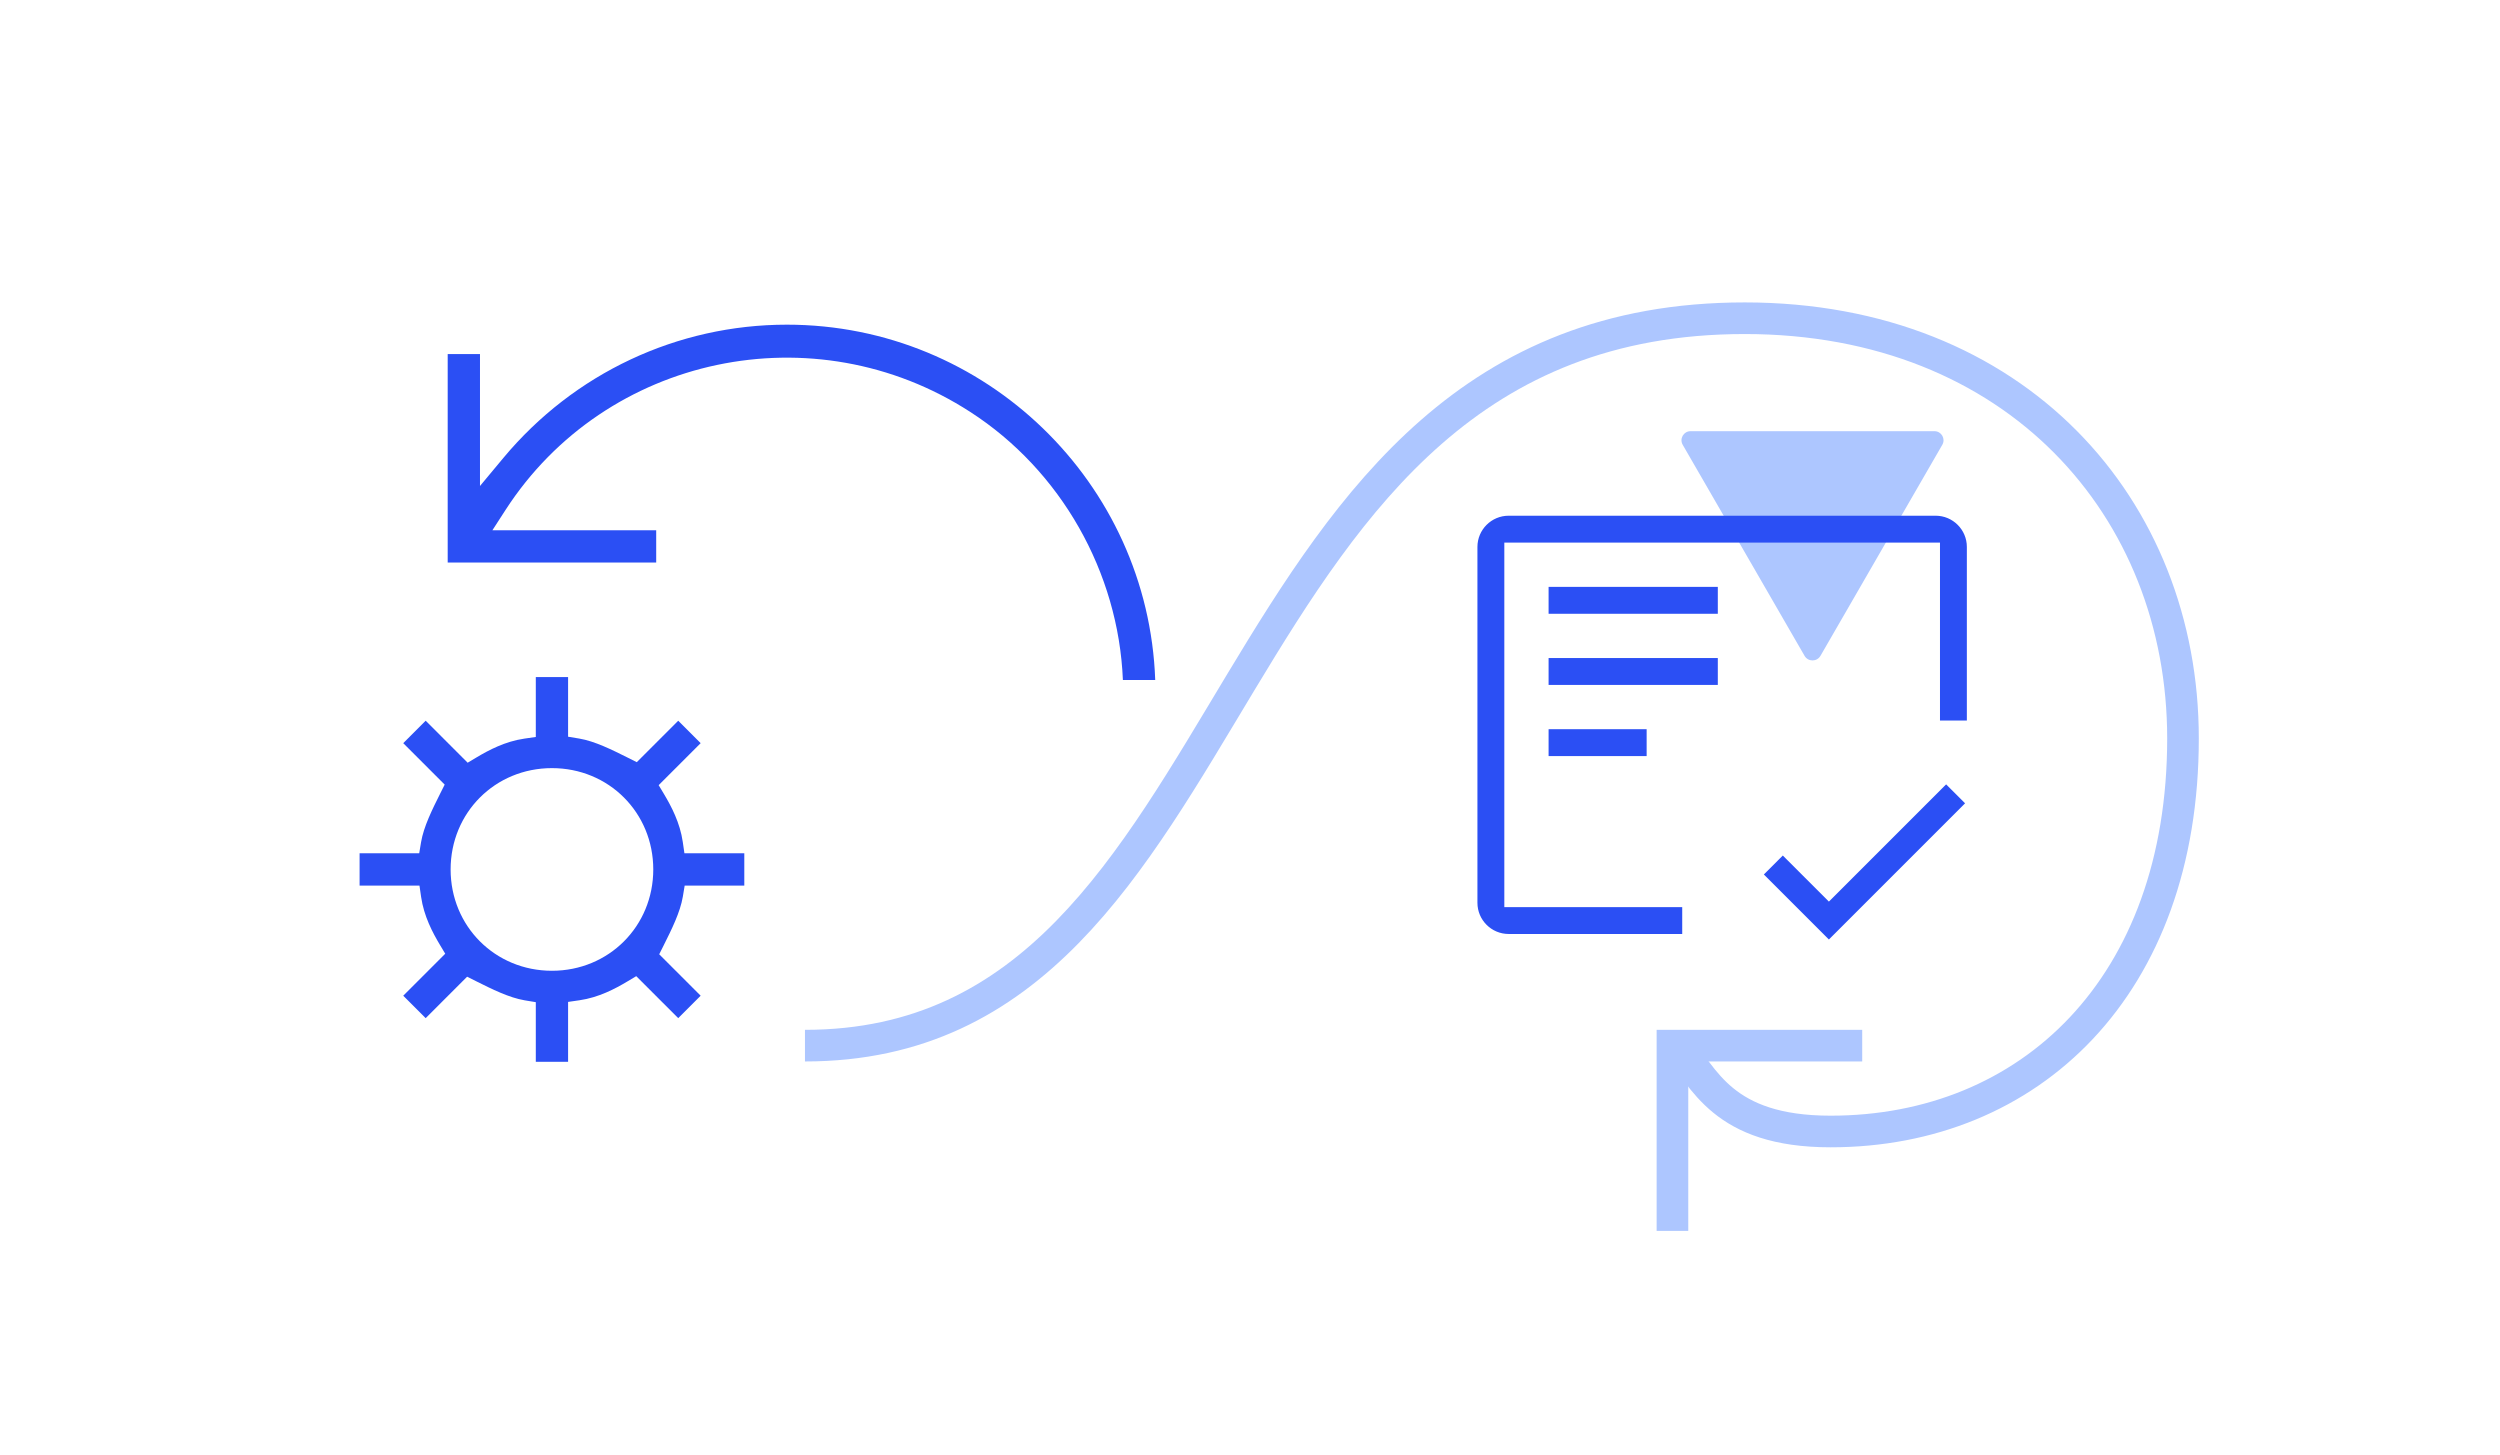
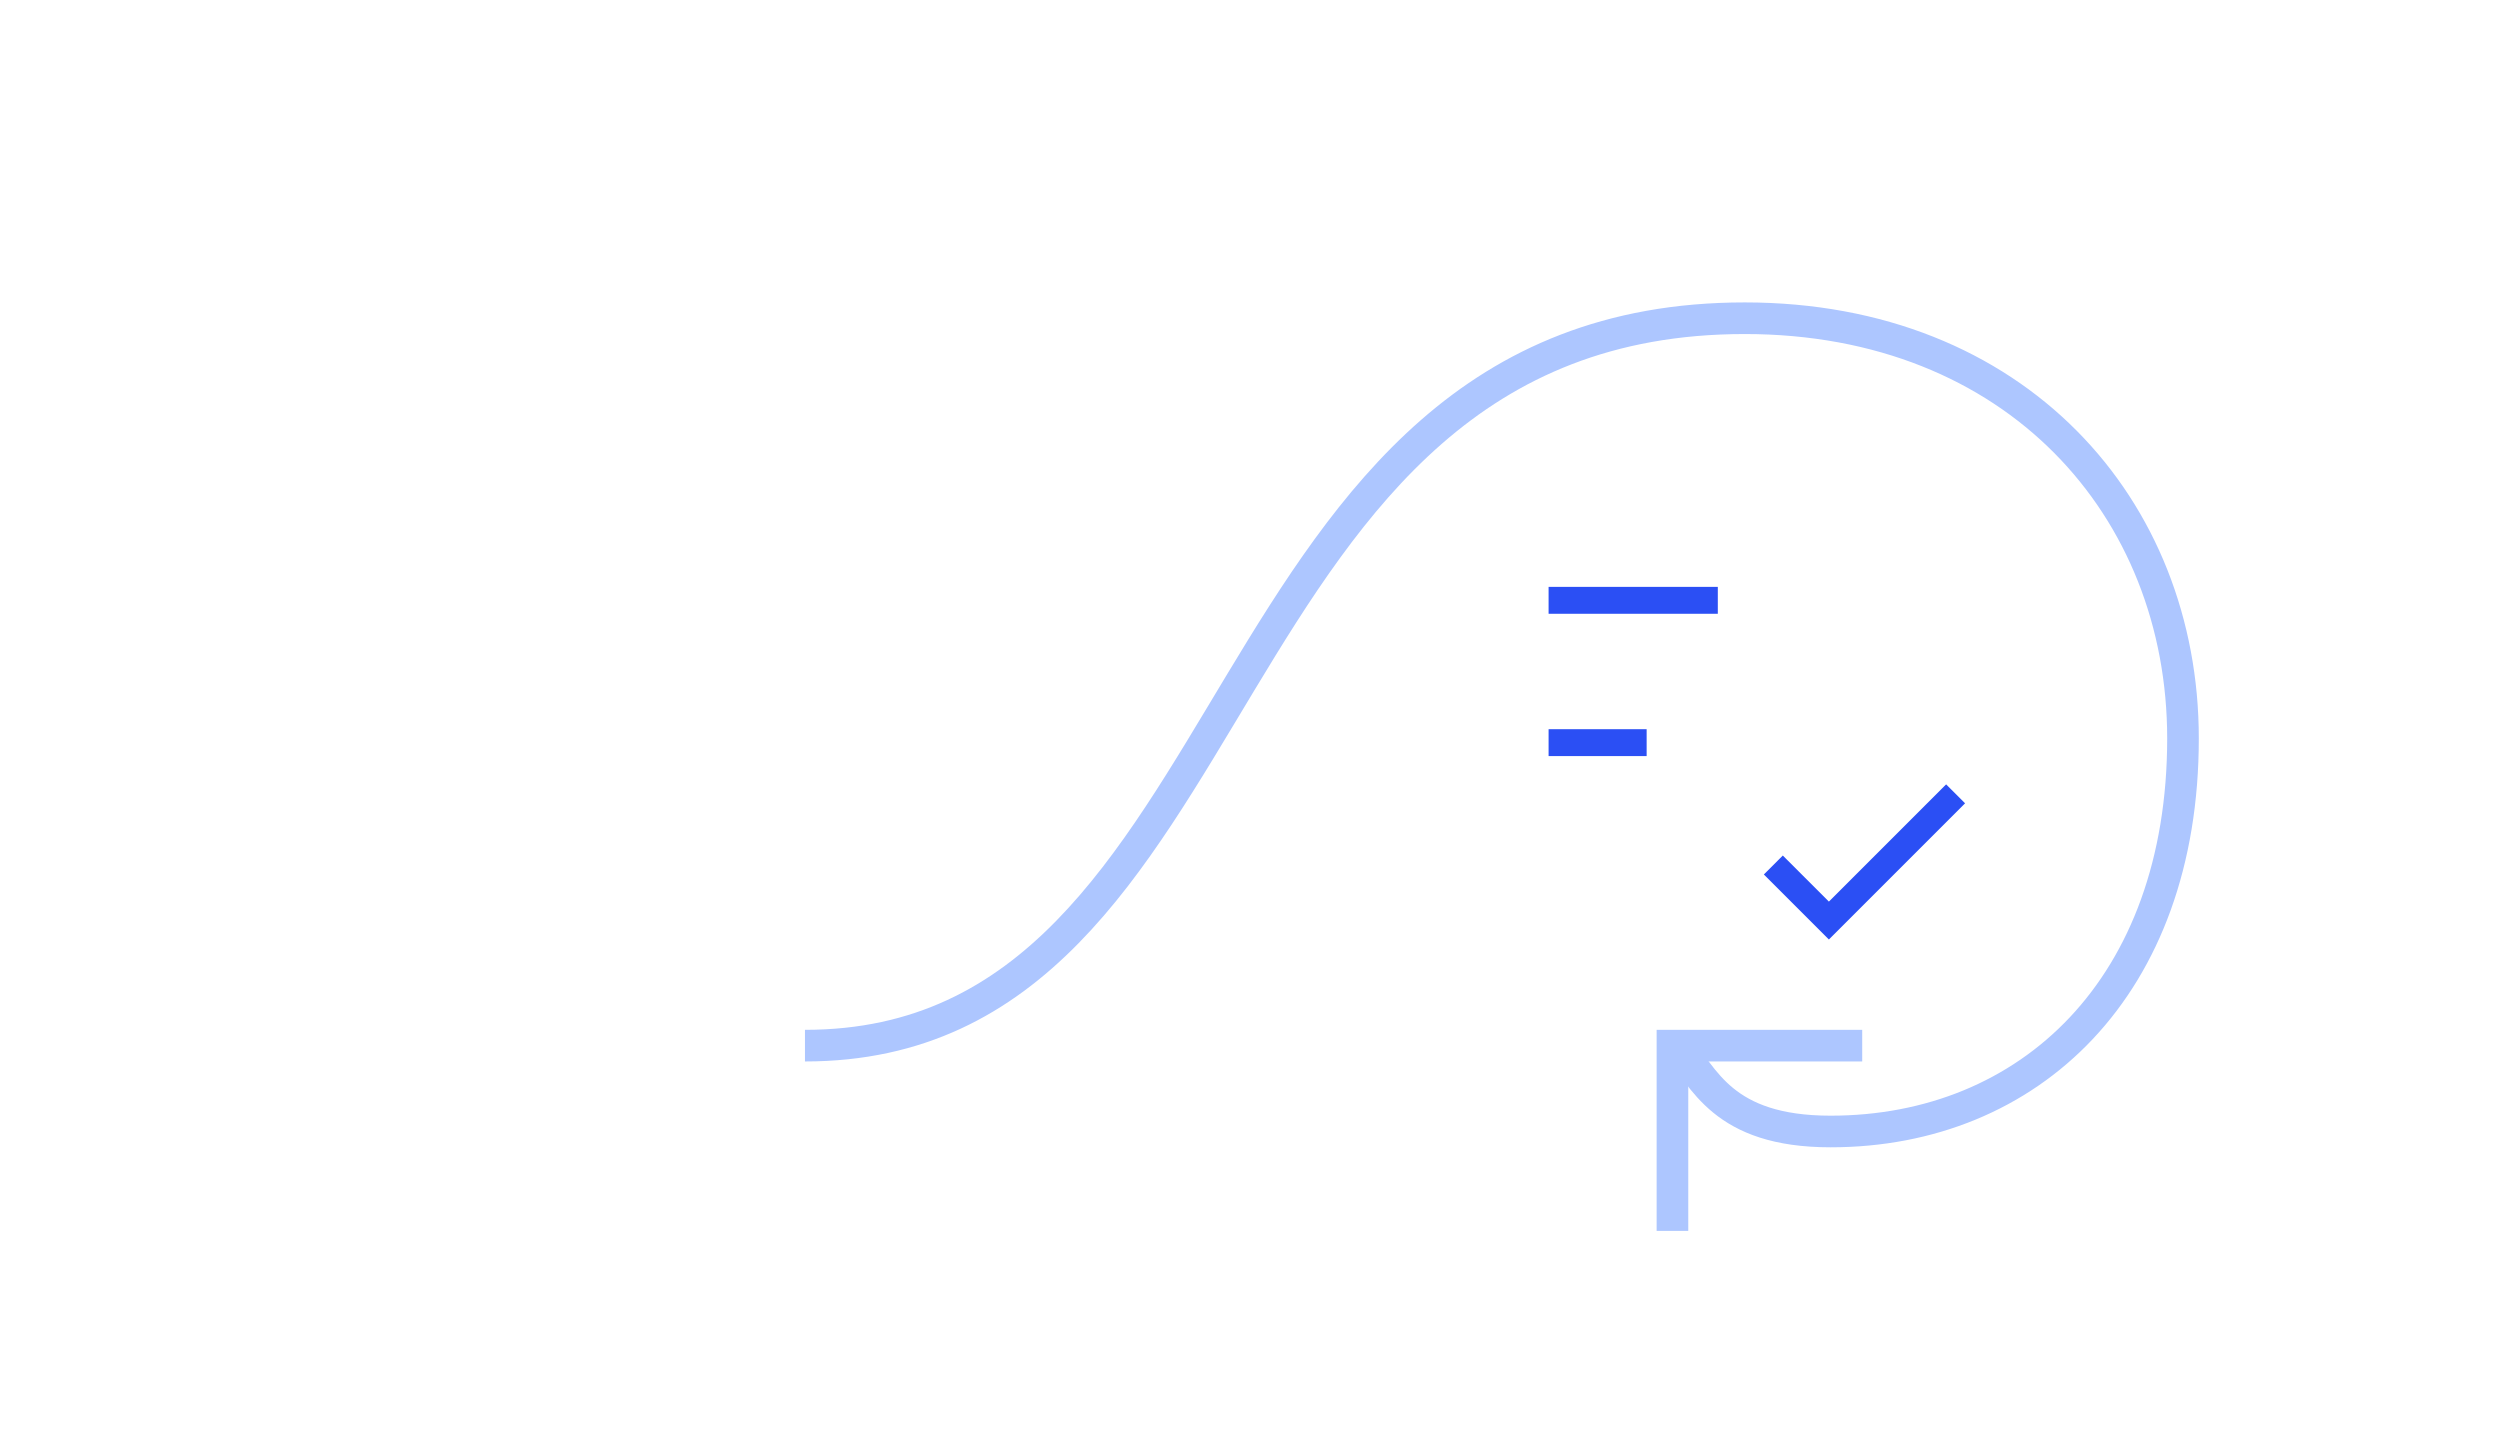
<svg xmlns="http://www.w3.org/2000/svg" width="347" height="202" viewBox="0 0 347 202" fill="none">
-   <path d="M250.472 91.029L233.561 61.738C233.075 60.898 233.682 59.848 234.652 59.848L268.5 59.848C269.471 59.848 270.077 60.898 269.592 61.738L252.681 91.029C252.19 91.88 250.963 91.88 250.472 91.029Z" fill="#ADC6FF" />
-   <path d="M78.851 147.377H74.369V139.101L72.836 138.847C70.659 138.48 68.298 137.298 66.017 136.159L64.835 135.566L59.083 141.318L55.97 138.205L61.798 132.377L61.061 131.147C60.05 129.456 58.836 127.17 58.45 124.492L58.223 122.919H49.911V118.437H58.187L58.442 116.904C58.808 114.727 59.99 112.366 61.129 110.085L61.722 108.903L55.97 103.151L59.083 100.036L64.911 105.866L66.141 105.129C67.833 104.118 70.118 102.904 72.797 102.518L74.369 102.291V93.979H78.851V102.255L80.384 102.51C82.561 102.876 84.922 104.058 87.203 105.197L88.385 105.79L94.137 100.036L97.25 103.151L91.422 108.979L92.159 110.209C93.17 111.901 94.384 114.186 94.77 116.865L94.997 118.437H103.309V122.919H95.033L94.778 124.452C94.412 126.63 93.23 128.99 92.091 131.271L91.498 132.453L97.25 138.205L94.137 141.318L88.309 135.491L87.079 136.227C85.388 137.238 83.102 138.452 80.424 138.838L78.851 139.065V147.377ZM76.61 134.743C84.496 134.743 90.674 128.565 90.674 120.679C90.674 112.793 84.496 106.615 76.61 106.615C68.724 106.615 62.546 112.793 62.546 120.679C62.546 128.565 68.724 134.743 76.61 134.743Z" fill="#2B4FF4" />
-   <path d="M160.345 94.385H155.857C155.25 79.42 147.248 65.29 134.673 57.177C113.018 43.163 84.086 49.27 70.177 70.766L68.346 73.598H91.08V78.08H62.14V49.14H66.622V67.456L69.866 63.562C79.663 51.805 94.006 45.064 109.22 45.064C136.815 45.064 159.376 67.026 160.345 94.385Z" fill="#2B4FF4" />
  <path d="M258.475 145.136L232.136 145.136L232.136 170.848" stroke="#ADC6FF" stroke-width="4.39" />
  <path d="M215.198 104.437V104.691H215.452H228.046H228.3V104.437V101.72V101.466H228.046H215.452H215.198V101.72V104.437Z" fill="#2B4FF4" stroke="#2B4FF4" stroke-width="0.508" />
-   <path d="M215.198 94.561V94.814H215.452H237.924H238.178V94.561V91.843V91.589H237.924H215.452H215.198V91.843V94.561Z" fill="#2B4FF4" stroke="#2B4FF4" stroke-width="0.508" />
  <path d="M215.198 84.683V84.938H215.452H237.924H238.178V84.683V81.966V81.712H237.924H215.452H215.198V81.966V84.683Z" fill="#2B4FF4" stroke="#2B4FF4" stroke-width="0.508" />
-   <path d="M232.985 129.383H233.239V129.129V126.414V126.16H232.985H208.546V75.061H269.523V99.499V99.753H269.777H272.492H272.746V99.499V75.917C272.746 73.665 270.916 71.835 268.665 71.835H209.403C207.151 71.835 205.321 73.665 205.321 75.917V125.303C205.321 127.553 207.151 129.383 209.403 129.383H232.985Z" fill="#2B4FF4" stroke="#2B4FF4" stroke-width="0.508" />
  <path d="M245.363 121.198L245.183 121.377L245.363 121.557L253.67 129.864L253.85 130.044L254.029 129.864L272.214 111.68L272.393 111.5L272.214 111.321L270.301 109.408L270.122 109.229L269.942 109.408L253.85 125.501L247.634 119.286L247.455 119.106L247.275 119.286L245.363 121.198Z" fill="#2B4FF4" stroke="#2B4FF4" stroke-width="0.508" />
  <path d="M111.729 145.136C175.068 145.136 166.288 44.17 242.169 44.17C279.797 44.17 303 70.509 303 102.492C303 136.983 281.678 157.051 254.085 157.051C239.034 157.051 236.525 149.526 232.763 145.136" stroke="#ADC6FF" stroke-width="4.39" />
</svg>